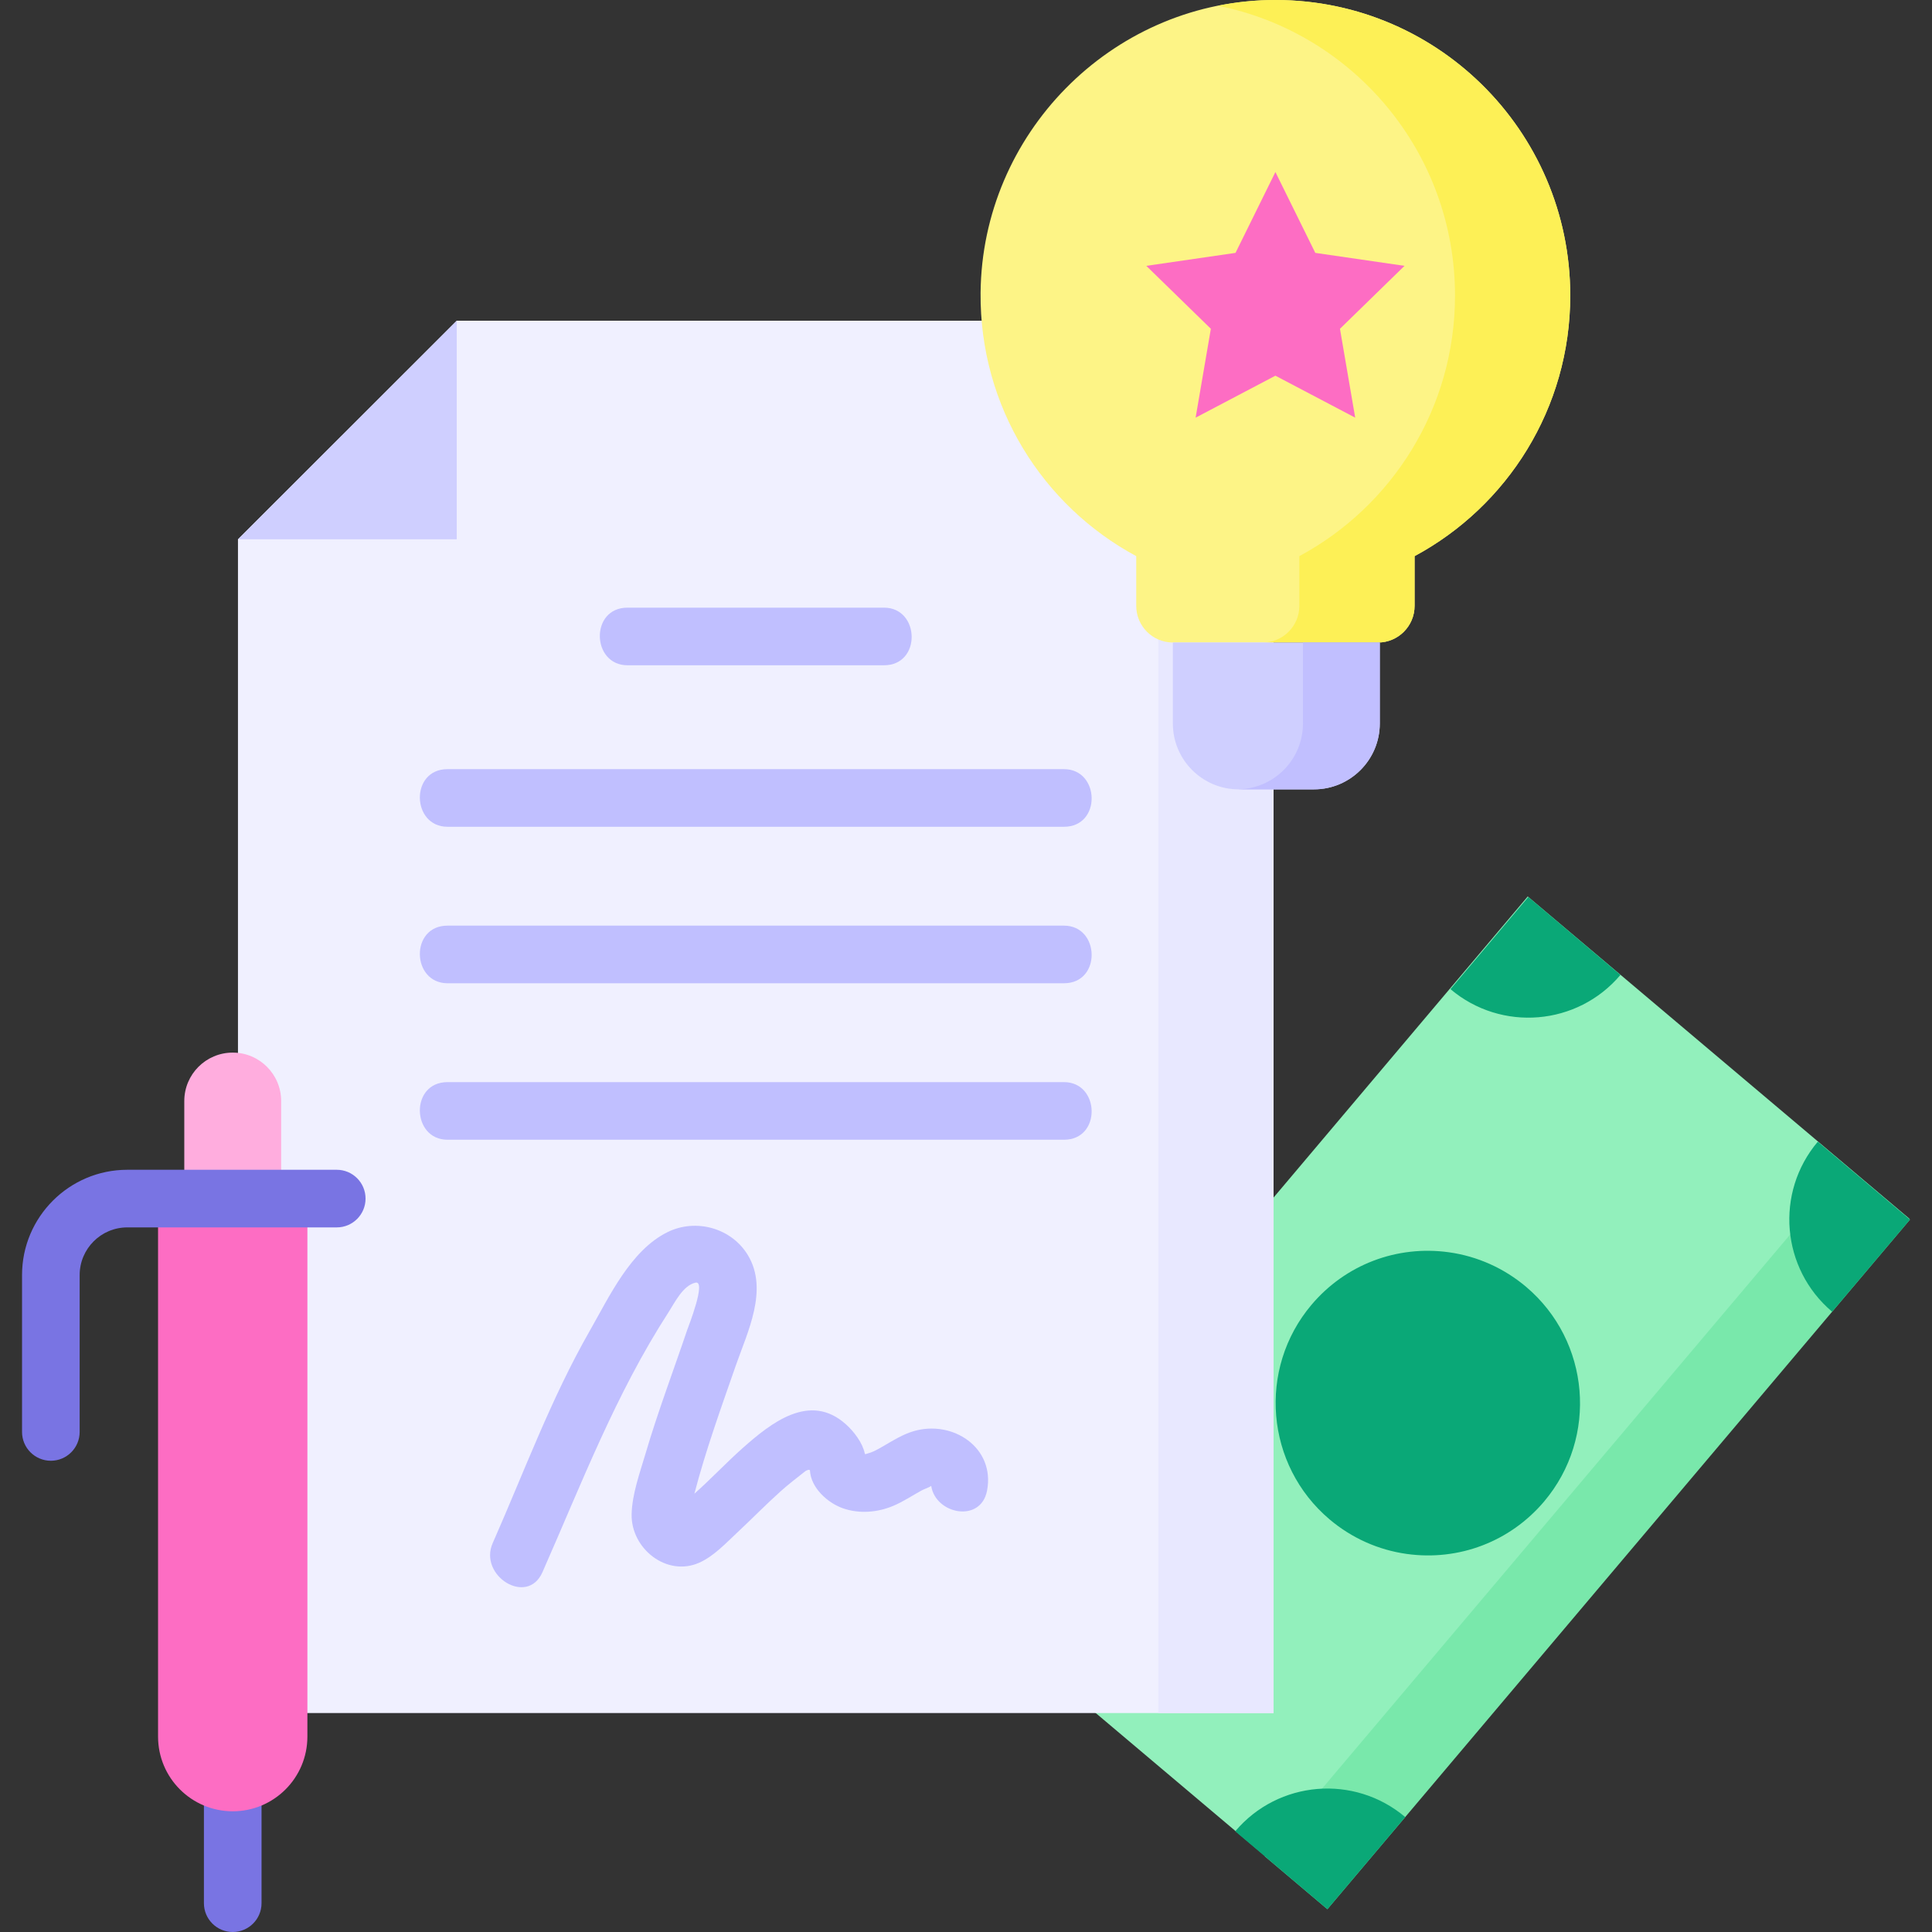
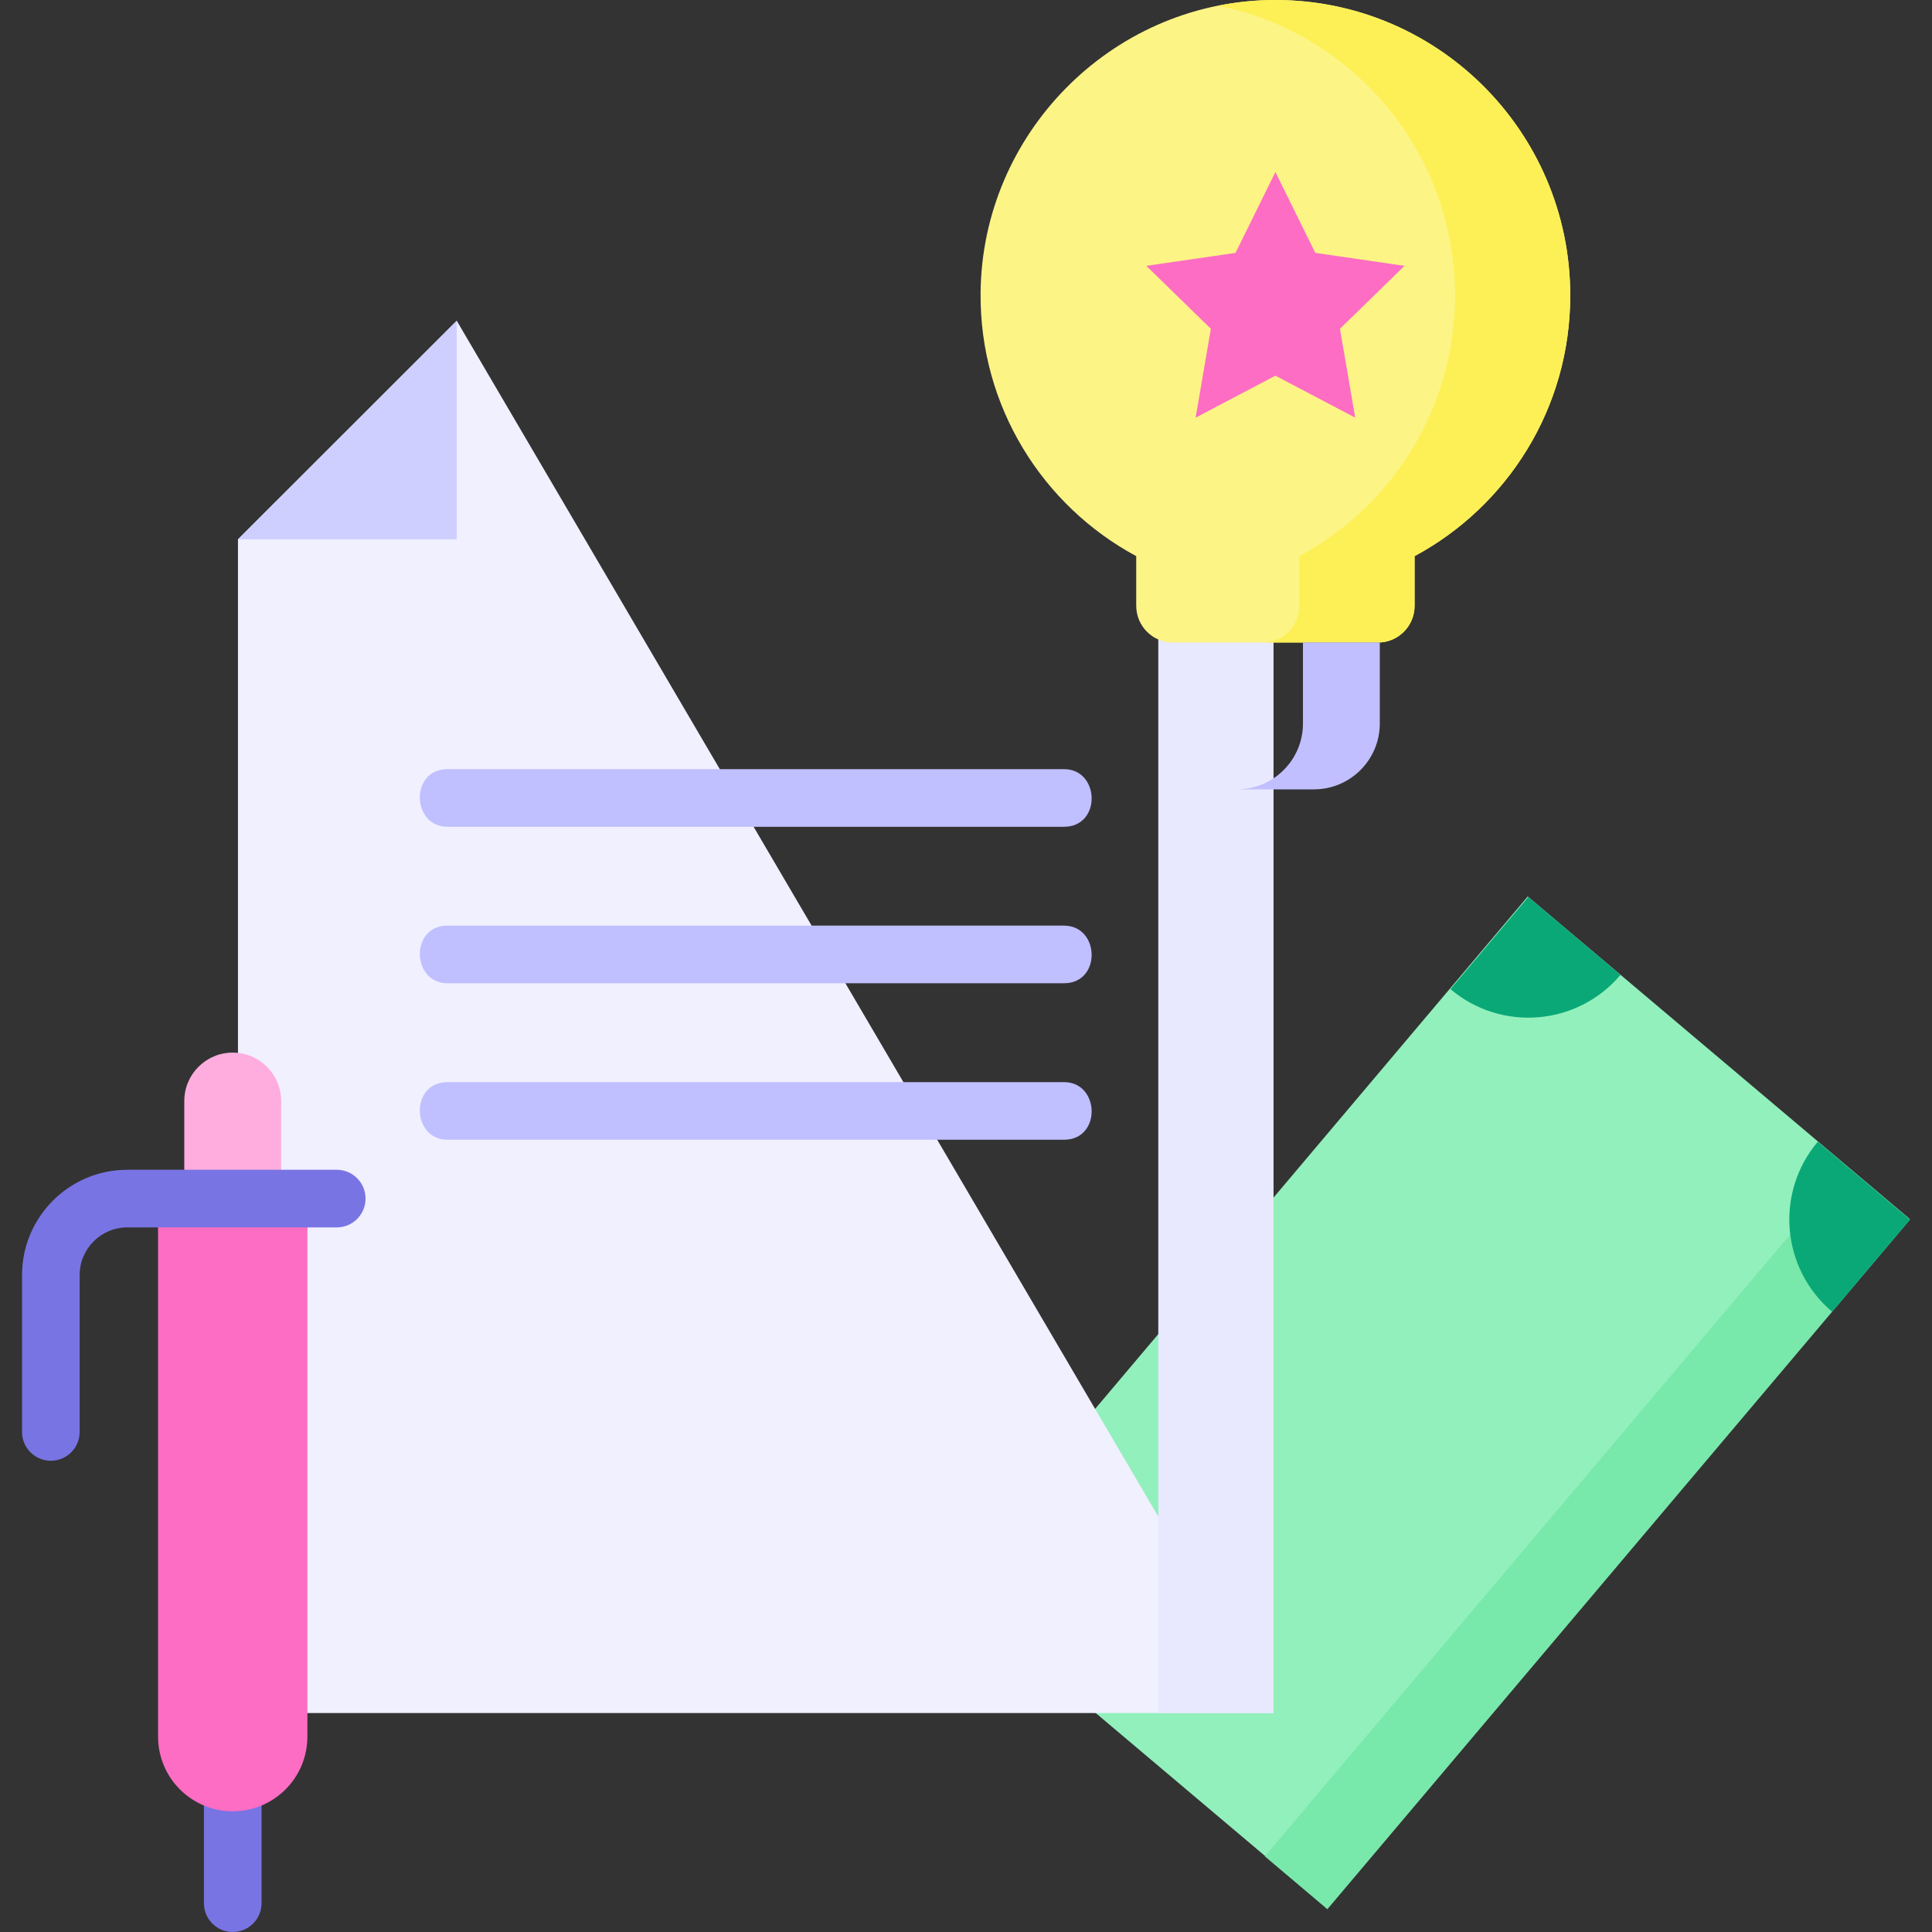
<svg xmlns="http://www.w3.org/2000/svg" id="Layer_1" enable-background="new 0 0 502.949 502.949" height="512" viewBox="0 0 502.949 502.949" width="512">
  <rect x="0" y="0" width="502.949" height="502.949" fill="#333333" stroke="none" />
  <g>
    <g>
      <g>
        <g>
          <path d="m254.197 300.219h235.01v130.091h-235.01z" fill="#92f0bc" transform="matrix(.645 -.764 .764 .645 -147.196 413.488)" />
          <path d="m480.712 303.99-151.442 179.264 16.281 13.76 151.661-179.524z" fill="#79e8ab" />
          <g>
-             <path d="m366.219 404.531c-7.403-1.03-14.35-4.139-20.091-8.992-16.698-14.114-18.811-39.177-4.708-55.871 8.826-10.448 22.196-15.558 35.766-13.67 7.403 1.03 14.35 4.139 20.091 8.992 16.699 14.114 18.812 39.177 4.709 55.871-8.827 10.448-22.197 15.558-35.767 13.67z" fill="#0aa877" />
-           </g>
+             </g>
          <g fill="#0aa877">
            <path d="m266.457 389.053c13.251 11.199 14.92 31.017 3.729 44.264l-23.992-20.278z" />
-             <path d="m321.558 476.736c11.191-13.247 31.005-14.907 44.255-3.708l-20.263 23.986z" />
            <path d="m476.948 341.476c-13.251-11.199-14.92-31.017-3.729-44.264l23.992 20.278z" />
            <path d="m421.847 253.793c-11.191 13.247-31.005 14.907-44.255 3.708l20.263-23.986z" />
          </g>
        </g>
        <g>
          <g>
-             <path d="m331.533 445.951h-269.584v-305.548l56.953-56.907h212.631z" fill="#f0f0ff" />
+             <path d="m331.533 445.951h-269.584v-305.548l56.953-56.907z" fill="#f0f0ff" />
            <path d="m301.533 83.496h30v362.456h-30z" fill="#e8e8ff" />
            <path d="m118.902 83.496v56.907h-56.953z" fill="#cfcfff" />
          </g>
          <g fill="#c0bfff">
-             <path d="m237.773 372.592c-2.702.806-5.153 2.319-7.566 3.724-2.216 1.29-2.892 1.684-5.028 2.277.083-.023-.043-.171-.065-.272-.615-2.789-2.799-5.642-4.881-7.518-9.401-8.471-19.501-.395-26.958 6.225-4.291 3.81-8.208 8.022-12.507 11.819 2.95-11.326 6.939-22.322 10.783-33.371 3.02-8.681 8.55-19.675 3.178-28.671-4.248-7.113-13.537-9.71-20.954-6.05-9.609 4.741-15.142 16.763-20.218 25.641-10.14 17.734-17.08 36.701-25.296 55.319-3.741 8.478 9.01 16.505 12.952 7.571 10.219-23.157 19.047-46.38 32.869-67.755 1.588-2.456 3.707-6.873 6.95-7.622 2.978-.688-1.883 11.568-2.11 12.239-1.809 5.356-3.721 10.675-5.575 16.015-1.85 5.331-3.657 10.679-5.25 16.093-1.481 5.037-3.559 10.678-3.667 15.963-.18 8.912 9.137 16.374 17.625 12.584 3.765-1.681 6.954-5.117 9.931-7.899 3.782-3.534 7.403-7.24 11.254-10.7 2.058-1.849 4.246-3.492 6.398-5.211.284-.227 1.19-.602 1.218-.147.269 4.515 4.617 8.413 8.586 9.803 4.261 1.491 9.009 1.092 13.124-.646 2.595-1.096 4.87-2.637 7.326-3.985.779-.428 1.802-.708 2.531-1.188 1.121 7.369 12.89 9.734 14.528 1.235 2.161-11.199-8.943-18.527-19.178-15.473z" />
-             <path d="m230.13 173.188h-66.777c-9.386 0-9.813-15 0-15h66.777c9.385 0 9.813 15 0 15z" />
            <g>
              <path d="m276.984 215.229h-160.485c-9.386 0-9.813-15 0-15h160.485c9.386 0 9.813 15 0 15z" />
              <path d="m276.984 255.966h-160.485c-9.386 0-9.813-15 0-15h160.485c9.386 0 9.813 15 0 15z" />
              <path d="m276.984 296.704h-160.485c-9.386 0-9.813-15 0-15h160.485c9.386 0 9.813 15 0 15z" />
            </g>
          </g>
        </g>
        <g>
          <g>
            <g>
              <path d="m408.776 76.94c0-43.111-35.37-77.94-78.608-76.918-41.14.972-74.508 34.925-74.897 76.174-.28 29.669 16.198 55.499 40.519 68.58v12.928c0 5.279 4.269 9.558 9.535 9.558h53.394c5.266 0 9.535-4.279 9.535-9.558v-12.928c24.117-12.971 40.522-38.48 40.522-67.836z" fill="#fdf486" />
              <path d="m330.168.022c-4.473.106-8.847.623-13.104 1.476 35.185 7.012 61.712 38.113 61.712 75.443 0 29.356-16.405 54.865-40.522 67.836v12.928c0 5.279-4.269 9.558-9.535 9.558h30c5.266 0 9.535-4.279 9.535-9.558v-12.928c24.117-12.971 40.522-38.48 40.522-67.836 0-43.111-35.37-77.941-78.608-76.919z" fill="#fdf056" />
-               <path d="m342.037 205.493h-19.553c-9.477 0-17.159-7.682-17.159-17.159v-21.072h53.871v21.072c0 9.477-7.683 17.159-17.159 17.159z" fill="#cfcfff" />
              <path d="m339.196 167.262v21.072c0 9.401-7.563 17.027-16.936 17.147.075.001.148.011.224.011h19.553c9.477 0 17.159-7.682 17.159-17.159v-21.072h-20z" fill="#c1bfff" />
            </g>
          </g>
          <path d="m332.022 44.784 10.386 21.048 23.223 3.376-16.805 16.384 3.967 23.135-20.771-10.923-20.772 10.923 3.967-23.135-16.804-16.384 23.223-3.376z" fill="#fd6dc3" />
        </g>
      </g>
    </g>
    <g>
      <path d="m60.585 502.949c-4.143 0-7.5-3.358-7.5-7.5v-41.949c0-4.142 3.357-7.5 7.5-7.5s7.5 3.358 7.5 7.5v41.949c0 4.142-3.358 7.5-7.5 7.5z" fill="#7974e3" />
      <g>
        <path d="m80.021 452.085c0 10.736-8.702 19.439-19.437 19.439s-19.437-8.703-19.437-19.439v-140.062h38.875v140.062z" fill="#fd6dc3" />
        <path d="m60.584 274.02c6.964 0 12.609 5.646 12.609 12.611v25.411h-25.218v-25.412c0-6.964 5.645-12.61 12.609-12.61z" fill="#ffadde" />
      </g>
      <path d="m13.237 380.27c-4.143 0-7.5-3.358-7.5-7.5v-40.844c0-15.11 12.292-27.403 27.4-27.403h54.526c4.143 0 7.5 3.358 7.5 7.5s-3.357 7.5-7.5 7.5h-54.526c-6.838 0-12.4 5.564-12.4 12.403v40.844c0 4.142-3.357 7.5-7.5 7.5z" fill="#7974e3" />
    </g>
  </g>
</svg>